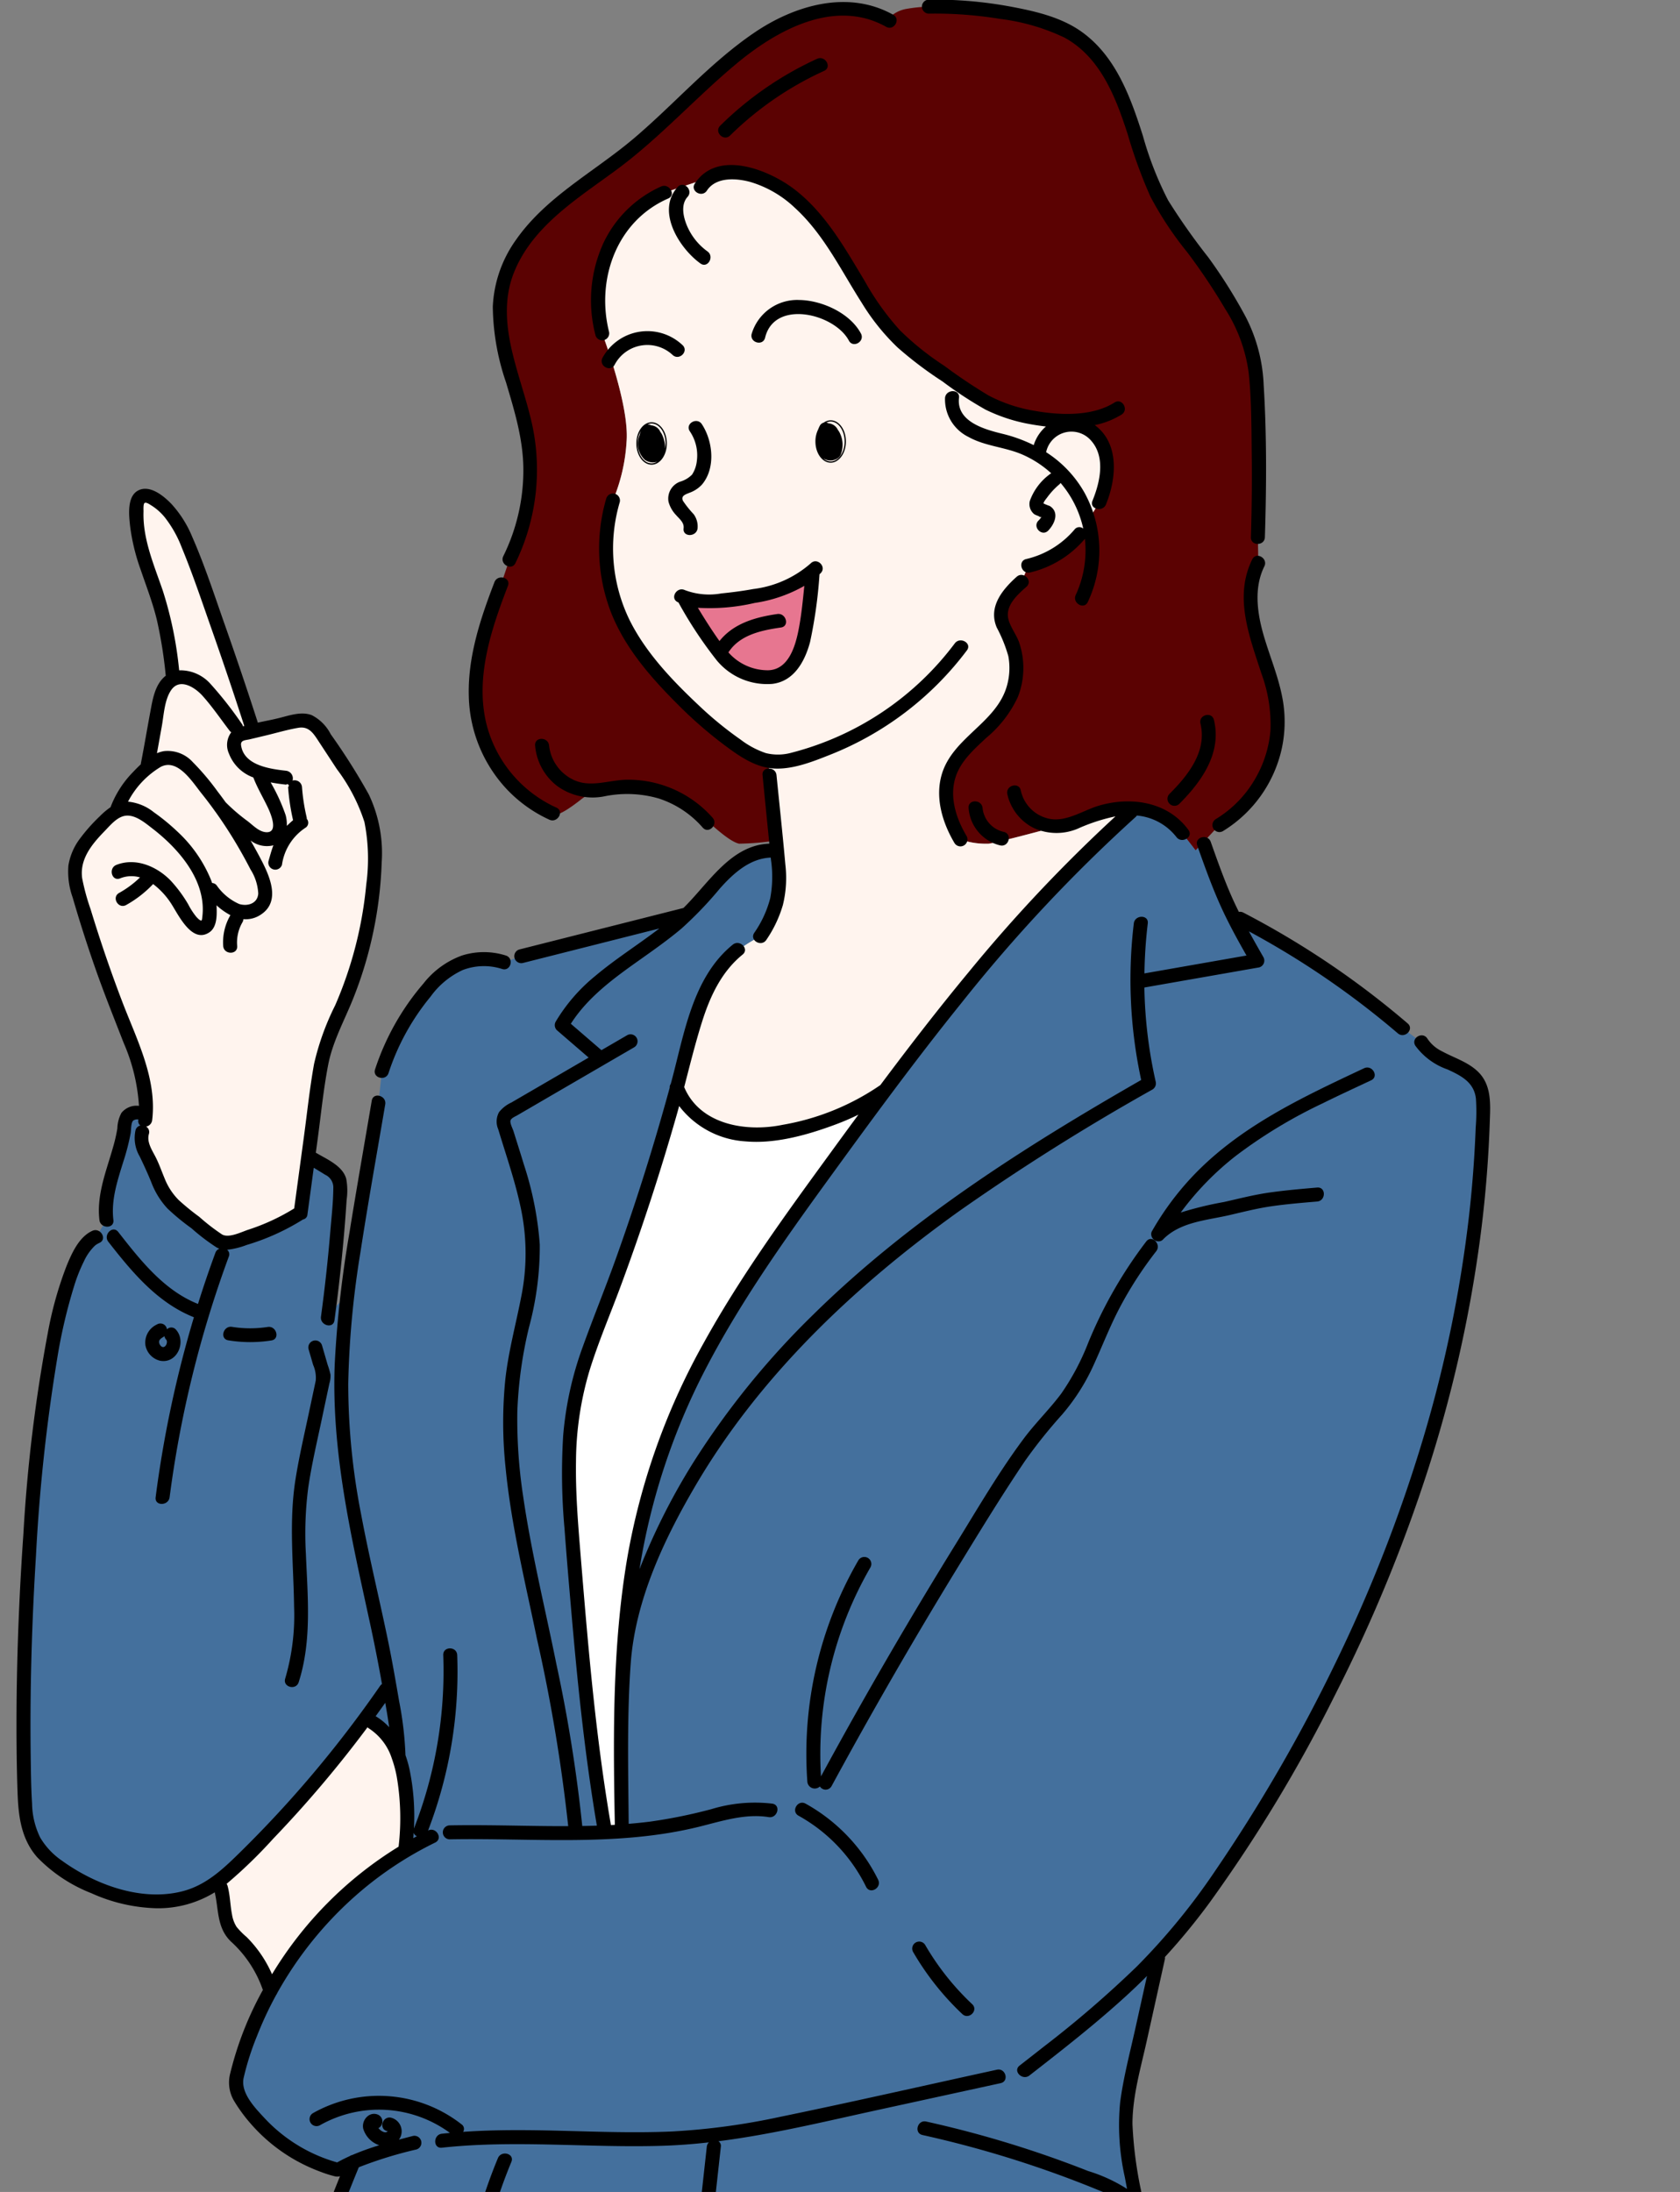
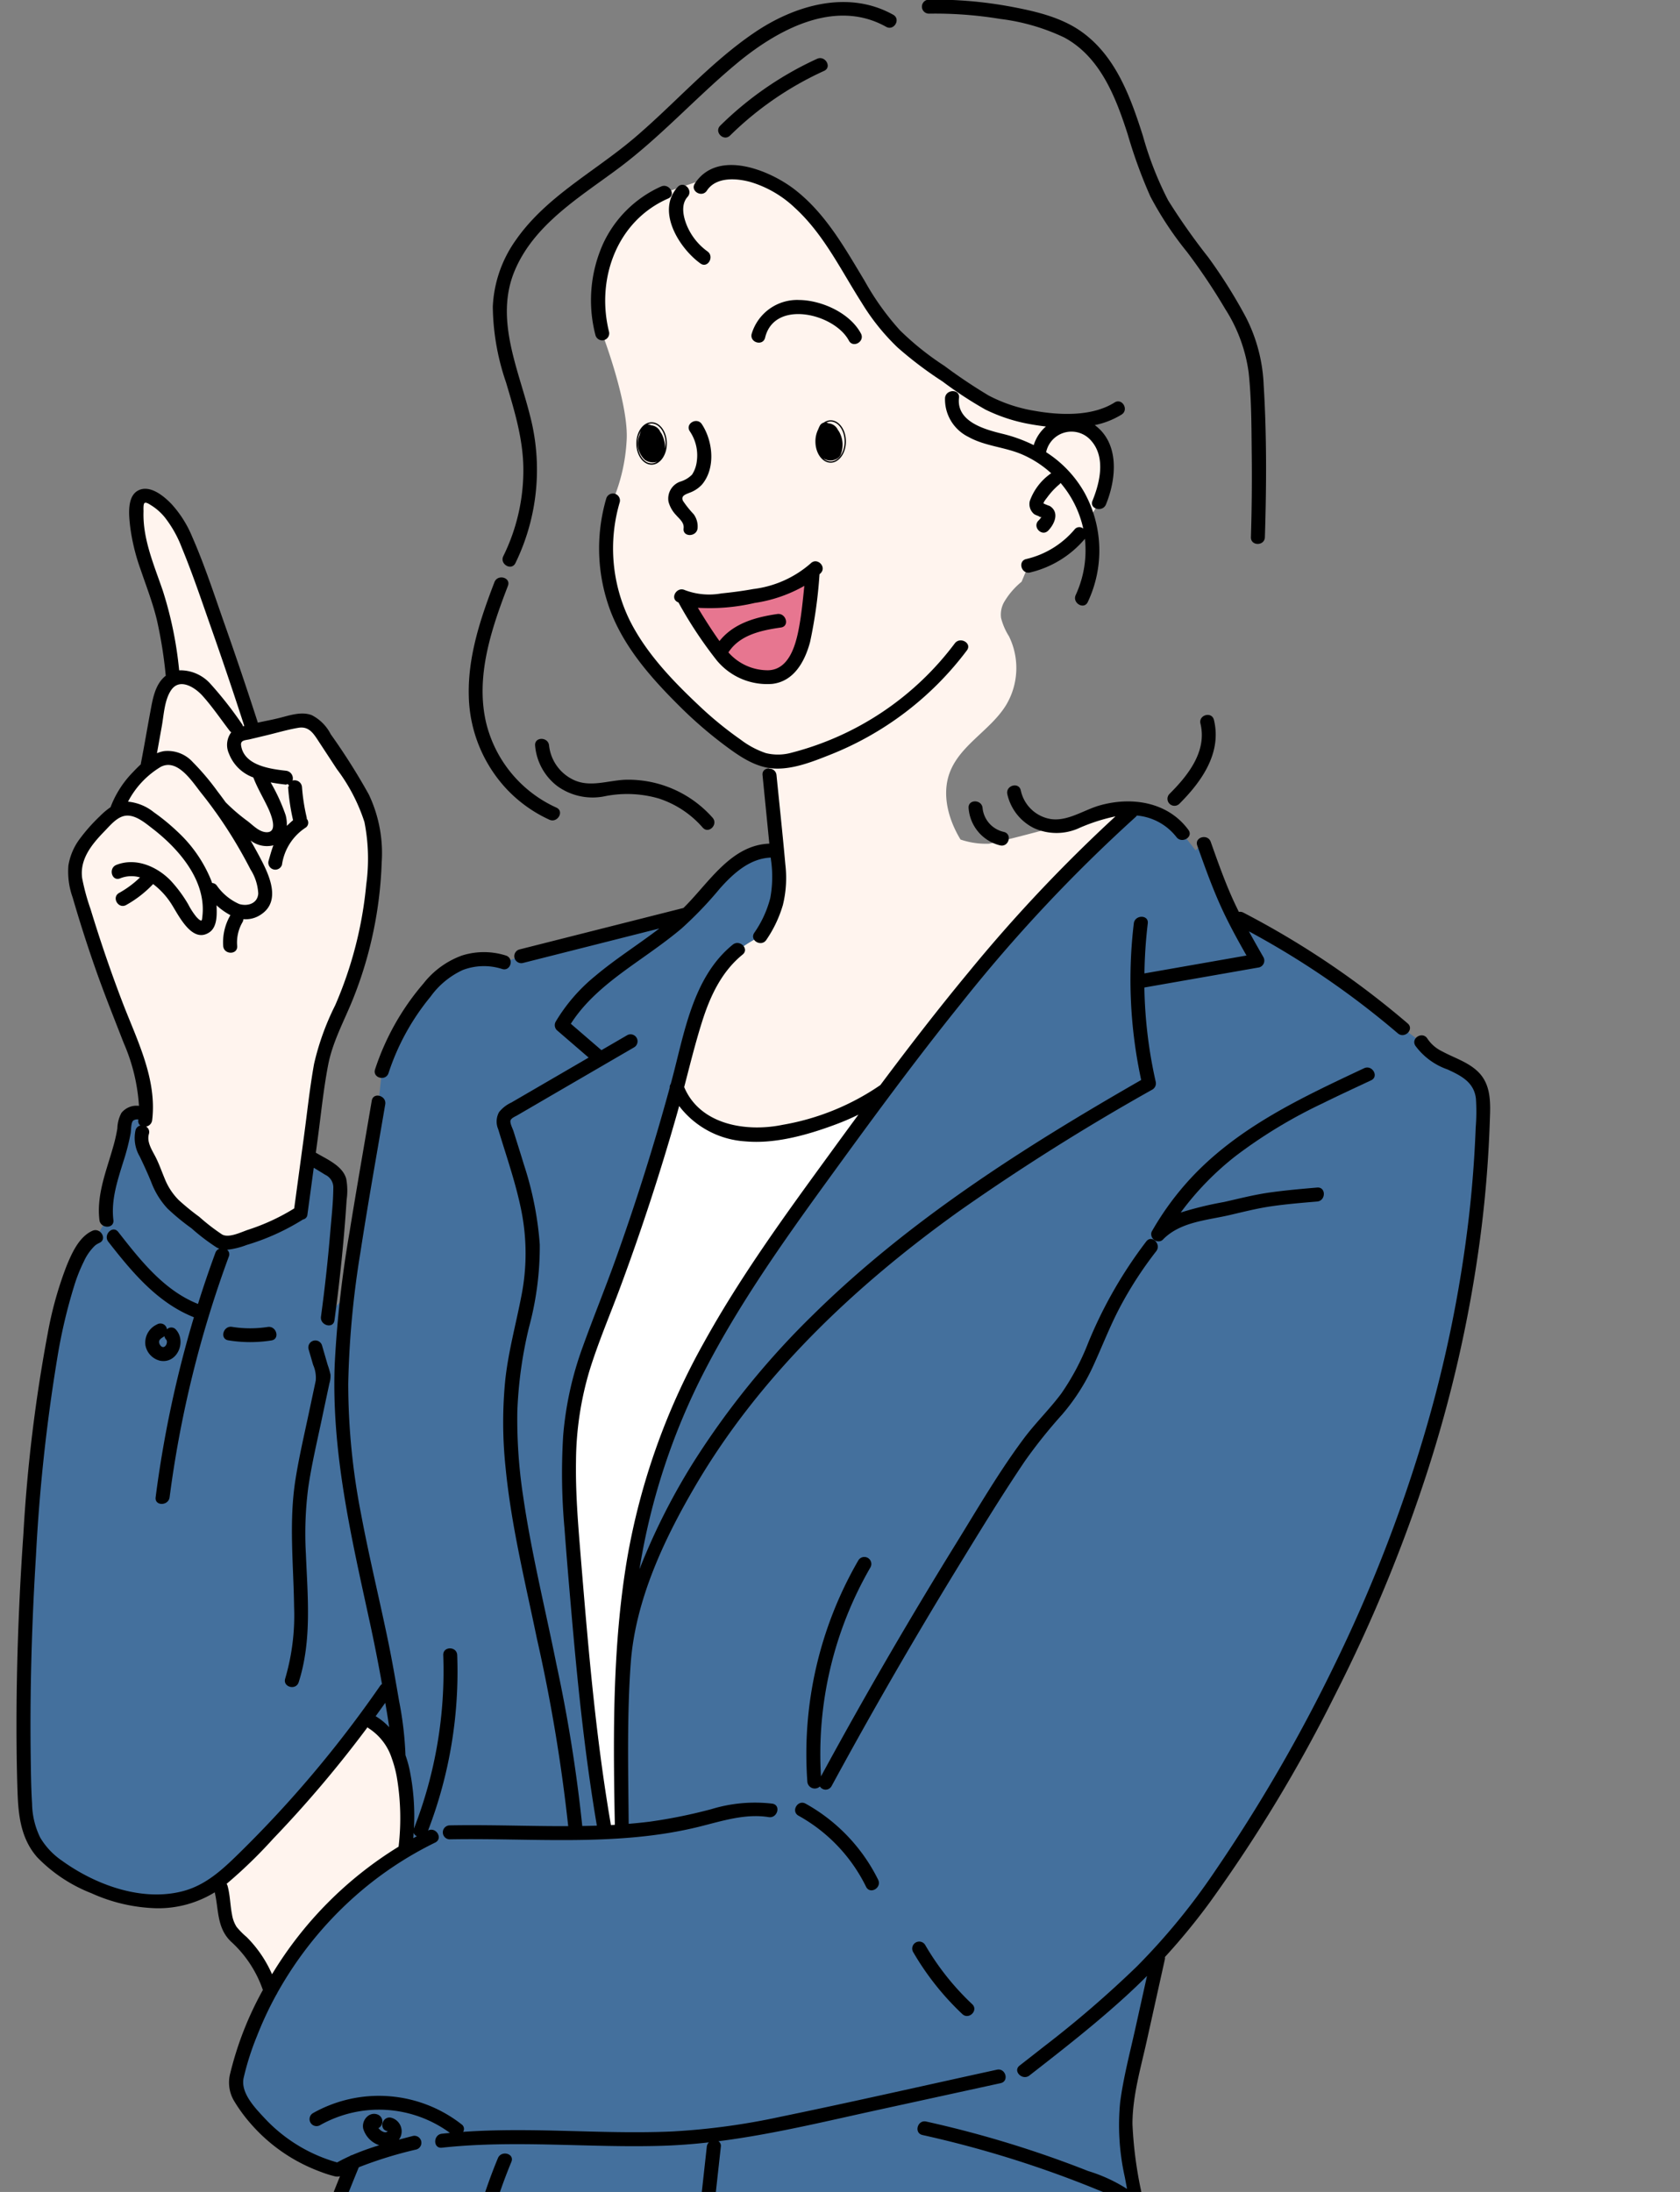
<svg xmlns="http://www.w3.org/2000/svg" width="210" height="274" viewBox="0 0 210 274">
  <rect x="0" y="0" width="210" height="274" fill="#808080" stroke="none" />
  <defs>
    <clipPath id="a">
      <rect width="210" height="274" fill="none" />
    </clipPath>
  </defs>
  <g transform="translate(-149.488 -515.383)">
    <g transform="translate(149.488 515.383)" clip-path="url(#a)">
-       <rect width="210" height="267" fill="none" />
      <g transform="translate(2.069 -0.045)">
        <g transform="translate(0.874 0.871)">
          <g transform="translate(68.174 135.15)">
            <path d="M1933.771,1195.784a74.872,74.872,0,0,0-3.222,9.423c-1.622,6.789-1.059,13.886-.486,20.842.868,10.546,2.265,23.772,4.029,34.7q.9-.038,1.789-.1c-.251-14.769-.006-31.247,4.419-45.179,4.542-14.3,13.518-26.7,22.352-38.83q3.176-4.361,6.373-8.66c-4.5,3.436-10.308,4.717-12.934,5.246a13.578,13.578,0,0,1-7.9-.524,8.652,8.652,0,0,1-5.2-5.016A290,290,0,0,1,1933.771,1195.784Z" transform="translate(-1929.482 -1167.687)" fill="#fff" />
          </g>
          <g transform="translate(56.518 0)">
-             <path d="M1956.23,404.378c-.342-3.141-1.667-6.078-2.541-9.115s-1.265-6.441.186-9.248l-.053-3.207q.274-8.715-.075-17.434a25.5,25.5,0,0,0-.855-6.506,22.711,22.711,0,0,0-2.177-4.649,73.153,73.153,0,0,0-4.369-6.67,60.672,60.672,0,0,1-4.639-6.661c-1.9-3.472-2.8-7.387-4.134-11.112s-3.276-7.452-6.58-9.631a18.644,18.644,0,0,0-6.13-2.364,50.433,50.433,0,0,0-12.163-1.294,18.382,18.382,0,0,0-2.811.281,4.015,4.015,0,0,0-2.359,1.331,13.35,13.35,0,0,0-10.088-.649,27.31,27.31,0,0,0-9.174,5.354c-4.64,3.823-8.684,8.337-13.4,12.062-3.051,2.408-6.371,4.476-9.269,7.066s-5.412,5.827-6.227,9.628c-1.361,6.342,2.175,12.6,3.2,19.007a25.007,25.007,0,0,1-2.307,15.04l-1.032,3.048c-2.2,5.69-4.142,11.882-2.672,17.8a16.485,16.485,0,0,0,9.139,10.909s.175.875,3.579-1.82,12.4.262,13.514.894,4.481,4.314,6.183,4.683a34.03,34.03,0,0,0,4.623-.394q-.406-4.089-.812-8.177l-.159-1.785a9.955,9.955,0,0,1-3.655-1.73,52.533,52.533,0,0,1-8.711-7.659,33.552,33.552,0,0,1-5.709-7.718,21.259,21.259,0,0,1-1.34-15.469,22.4,22.4,0,0,0,1.7-7.345c.365-4.587-3.04-13.485-3.04-13.485a16.3,16.3,0,0,1,.64-10.3,13.767,13.767,0,0,1,7.156-7.335l4.3-1.431c.135.453.225.75.225.75a3.487,3.487,0,0,1,1.54-1.338l1.061-.353a6.265,6.265,0,0,1,.731-.113l3.2.357c3.755,1.071,6.843,3.994,9.156,7.2,2.571,3.567,4.456,7.6,7.129,11.091,2.945,3.847,7.287,6.19,11.215,9.026,3.2,2.309,7.857,3.36,11.842,3.292l-.06.529a4.11,4.11,0,0,1,2.26.37,5.107,5.107,0,0,1,2.609,3.723,8.01,8.01,0,0,1-.037,2.823,12.714,12.714,0,0,1-.472,1.818q-.171.51-.38,1.009l-2.461,3.973a11.761,11.761,0,0,1-6.4,3.921l-.838,2a9.5,9.5,0,0,0-2.2,2.561,3.216,3.216,0,0,0-.37,1.966,8,8,0,0,0,.994,2.3,9.011,9.011,0,0,1-.368,8.595c-1.928,3.139-5.735,4.971-7.035,8.418-1.035,2.743-.18,5.881,1.343,8.386a9.914,9.914,0,0,0,3.531.521c1.38-.2,8.656-2.182,8.656-2.182a14.968,14.968,0,0,0,4.159-1.333,12.765,12.765,0,0,1,5.361-.912q.385.026.768.082a7.81,7.81,0,0,1,5.259,3.058l1.652,2.138,1.127-1.209,1.818-1.949A15.24,15.24,0,0,0,1956.23,404.378Z" transform="translate(-1856.048 -316.482)" fill="#5b0202" />
-           </g>
+             </g>
          <g transform="translate(82.615 70.829)">
            <path d="M2020.455,765.791q1.625,2.74,3.412,5.378a13.825,13.825,0,0,0,1.985,2.469,7.426,7.426,0,0,0,4.457,1.929,4.3,4.3,0,0,0,2.42-.438,4.37,4.37,0,0,0,1.525-1.595,15.782,15.782,0,0,0,1.706-6.466q.259-2.244.519-4.488a30.332,30.332,0,0,1-7.222,2.8A40.046,40.046,0,0,1,2020.455,765.791Z" transform="translate(-2020.455 -762.58)" fill="#e77690" />
          </g>
          <g transform="translate(6.409 20.754)">
            <g transform="translate(65.389)">
              <path d="M2013.98,527.568a14.969,14.969,0,0,1-4.159,1.333s-7.277,1.983-8.656,2.182a9.912,9.912,0,0,1-3.531-.521c-1.523-2.505-2.378-5.643-1.343-8.386,1.3-3.447,5.107-5.279,7.035-8.418a9.011,9.011,0,0,0,.368-8.595,7.982,7.982,0,0,1-.994-2.3,3.213,3.213,0,0,1,.37-1.966,9.493,9.493,0,0,1,2.195-2.561l.838-2a11.761,11.761,0,0,0,6.4-3.921l2.461-3.973q.209-.5.38-1.009a12.727,12.727,0,0,0,.472-1.818,8,8,0,0,0,.037-2.823,5.1,5.1,0,0,0-2.609-3.723,4.11,4.11,0,0,0-2.26-.37l.06-.529c-3.985.069-8.645-.983-11.842-3.292-3.928-2.836-8.27-5.179-11.215-9.026-2.672-3.491-4.557-7.525-7.128-11.091-2.313-3.208-5.4-6.132-9.156-7.2l-3.2-.357a6.306,6.306,0,0,0-.731.113l-1.061.353a3.486,3.486,0,0,0-1.54,1.338s-.091-.3-.226-.75l-4.3,1.431a13.766,13.766,0,0,0-7.156,7.335,16.3,16.3,0,0,0-.64,10.3s3.405,8.9,3.04,13.485a22.4,22.4,0,0,1-1.7,7.346,21.26,21.26,0,0,0,1.34,15.469,33.554,33.554,0,0,0,5.709,7.718,52.523,52.523,0,0,0,8.711,7.659,9.953,9.953,0,0,0,3.655,1.73l.159,1.785q.406,4.088.812,8.177.063.63.125,1.26.042.43.085.861a19.6,19.6,0,0,1,.117,4.1,12.1,12.1,0,0,1-1.533,4.516q-.355.633-.761,1.234a17.6,17.6,0,0,0-4.029,2.753l0,0a14.256,14.256,0,0,0-2.087,2.866v0c-1.289,3.2-3.987,12.24-4.28,13.22,0,.013-.008.027-.012.041a.221.221,0,0,1-.008.028.081.081,0,0,0,0,.018,8.653,8.653,0,0,0,5.2,5.016,13.577,13.577,0,0,0,7.9.524c2.625-.529,8.438-1.81,12.934-5.246l0,0c2.676-3.584,5.385-7.123,8.164-10.6a194.763,194.763,0,0,1,22.5-24.158l.443-.476A12.763,12.763,0,0,0,2013.98,527.568Zm-45.455-19.238a13.781,13.781,0,0,1-1.985-2.469q-1.787-2.637-3.413-5.378a40.054,40.054,0,0,0,8.8-.416,30.327,30.327,0,0,0,7.222-2.8l-.519,4.487a15.786,15.786,0,0,1-1.706,6.466,4.373,4.373,0,0,1-1.525,1.595,4.3,4.3,0,0,1-2.42.438A7.424,7.424,0,0,1,1968.524,508.329Z" transform="translate(-1952.309 -447.196)" fill="#fff4ee" />
            </g>
            <g transform="translate(18.003 193.493)">
              <path d="M1673.016,1666.106l-1.1-.251a144.876,144.876,0,0,1-15.555,17.776,29.032,29.032,0,0,1-2.574,2.283l.254.861c.539,1.833.188,3.99,1.347,5.508a13.5,13.5,0,0,0,1.255,1.255,14.4,14.4,0,0,1,3.6,6.109h0a46.681,46.681,0,0,1,16.832-17.5l0-.05a34.939,34.939,0,0,0,.036-7.761C1676.78,1671.167,1675.765,1667.709,1673.016,1666.106Z" transform="translate(-1653.791 -1665.855)" fill="#fff4ee" />
            </g>
            <g transform="translate(0 40.395)">
              <path d="M1560.066,794.867a29.346,29.346,0,0,0,8.543-3.652l.936-6.909,1.211-8.942a29.513,29.513,0,0,1,.971-4.991,41.9,41.9,0,0,1,1.839-4.367,49.782,49.782,0,0,0,4.278-18.174,18.533,18.533,0,0,0-.612-6.376,22.746,22.746,0,0,0-2.914-5.475l-2.883-4.4a2.925,2.925,0,0,0-3.921-1.688l-4.114.981-1.028-.8q-3.363-10.408-7.181-20.662c-1.074-2.884-2.361-5.983-5.041-7.494a1.472,1.472,0,0,0-1.58-.13,1.516,1.516,0,0,0-.438,1.092c-.416,4.416,1.828,8.583,3.04,12.851a50.61,50.61,0,0,1,1.432,8.276l.009.552c-.03.016-.061.031-.091.048-1.1.646-1.447,2.047-1.693,3.3-.449,2.288-.9,5.041-1.348,7.33l-.054.408c-.114.1-.225.2-.334.3a12.448,12.448,0,0,0-3.4,4.771l-.152.391a7.707,7.707,0,0,0-1.53,1.267c-1.712,1.7-3.535,3.645-3.637,6.057a9.48,9.48,0,0,0,.52,3.007q2.386,8.225,5.57,16.19c1.443,3.609,3.037,7.376,2.792,11.219-.017.268-.043.537-.078.805l-.38,1.5c-.531,1.546.936,3.234,1.493,4.771a12.578,12.578,0,0,0,1.754,3.562,12.945,12.945,0,0,0,2.308,2.117l3.632,2.827a2.5,2.5,0,0,0,.973.545A2.388,2.388,0,0,0,1560.066,794.867Z" transform="translate(-1540.373 -701.61)" fill="#fff4ee" />
            </g>
          </g>
          <g transform="translate(0 100.214)">
            <path d="M1638.786,1105.034c1.092-4.922,1.946-8.771,3.038-13.693l.135-.563c.273-.295.545-.59.813-.889a101.933,101.933,0,0,0,9.419-12.724c17.667-27.335,29.465-59.008,30.262-91.548a6.874,6.874,0,0,0-.537-3.478c-1.443-2.657-5.678-2.636-7.188-5.256l-2.313-1.722a105.953,105.953,0,0,0-20.364-13.718l-.7-.1a61.093,61.093,0,0,1-3.492-8.423l-.224-1.209-1.127,1.209-1.653-2.137a7.81,7.81,0,0,0-5.259-3.058q-.383-.056-.768-.081l-.443.476a194.749,194.749,0,0,0-22.5,24.158c-2.779,3.472-5.487,7.012-8.164,10.6l0,0q-3.207,4.294-6.373,8.66c-8.834,12.128-17.81,24.529-22.352,38.83-4.426,13.932-4.67,30.41-4.419,45.179q-.892.059-1.789.1c-1.763-10.927-3.16-24.153-4.029-34.7-.573-6.956-1.137-14.053.485-20.842a74.891,74.891,0,0,1,3.223-9.423,290.045,290.045,0,0,0,9.218-28.1.066.066,0,0,1,0-.018.2.2,0,0,0,.008-.029c0-.014.008-.029.013-.041.292-.98,2.99-10.015,4.28-13.22h0a14.242,14.242,0,0,1,2.087-2.866h0a17.609,17.609,0,0,1,4.029-2.753q.4-.6.76-1.234a12.091,12.091,0,0,0,1.534-4.516,19.619,19.619,0,0,0-.117-4.1q-.043-.43-.086-.861h-.27a8.057,8.057,0,0,0-5.76,2.345c-1.591,1.418-2.847,3.167-4.318,4.709-.292.306-.594.6-.9.895l-.146.041q-2.074.526-4.149,1.049-1.036.262-2.075.526l-14.378,3.636-2.143.751a8.139,8.139,0,0,0-7.411,1.251,12.642,12.642,0,0,0-1.673,1.61,30.1,30.1,0,0,0-6.186,10.762l-.41,3.912q-.922,5.418-1.843,10.833c-.742,4.366-1.486,8.751-2.023,13.151l-2.417,2.491q1.02-7.593,1.482-15.248a2.572,2.572,0,0,0-1.536-3.026l-2.012-1.231-.442-.119q-.468,3.454-.936,6.909a29.351,29.351,0,0,1-8.544,3.652,2.387,2.387,0,0,1-1.1.111,2.5,2.5,0,0,1-.973-.545l-3.632-2.827a12.914,12.914,0,0,1-2.308-2.117,12.561,12.561,0,0,1-1.754-3.562c-.558-1.536-2.024-3.225-1.493-4.771l.38-1.5q.053-.4.078-.806l-.061-.016c-.846-.161-1.924-.224-2.355.521a2.3,2.3,0,0,0-.219.911c-.448,4.036-2.842,7.856-2.3,11.881l-1.307,2.1c-6.938,3.014-9.723,47.042-8.914,69.595a13.515,13.515,0,0,0,1.082,5.724,11.711,11.711,0,0,0,4.612,4.377c5.181,3.133,11.971,4.793,17.208,1.754a13.271,13.271,0,0,0,1.374-.929,29.056,29.056,0,0,0,2.574-2.283,144.845,144.845,0,0,0,15.555-17.776l1.1.251c2.75,1.6,3.765,5.061,4.1,8.226a34.955,34.955,0,0,1-.036,7.761l0,.051a46.676,46.676,0,0,0-16.832,17.5,44.873,44.873,0,0,0-4.1,10.215,4.522,4.522,0,0,0-.209,1.789,4.262,4.262,0,0,0,.7,1.614,20.386,20.386,0,0,0,12.04,8.762,18.845,18.845,0,0,1,1.932-.985,281.292,281.292,0,0,0-13.2,40.589,7.084,7.084,0,0,0-.273,3.014,9.009,9.009,0,0,0,1.708,3.138v.686c-.412,7.435-.533,13.627-.412,21.073l27.531-.047.193.047,99.021-.192c.983-10.195-1.825-20.379-5.4-29.979s-7.951-18.95-10.324-28.913c-.552-2.317-.993-4.659-1.433-7a26.711,26.711,0,0,1,.143-14.255Z" transform="translate(-1500 -947.648)" fill="#44709d" />
          </g>
        </g>
        <g transform="translate(0 0)">
          <path d="M1955.66,457.663a14.541,14.541,0,0,0-7.226,7.1,17.25,17.25,0,0,0-.971,11.522.874.874,0,0,0,1.684-.464c-1.64-6.566.961-13.848,7.395-16.653C1957.569,458.723,1956.681,457.218,1955.66,457.663Z" transform="translate(-1875.089 -434.307)" />
          <path d="M1997.686,718.539a37.043,37.043,0,0,1-20.441,13.678,6.308,6.308,0,0,1-3.174.042,10.957,10.957,0,0,1-3.142-1.675,45.143,45.143,0,0,1-5.3-4.343c-3.27-3.083-6.54-6.506-8.57-10.56a20.442,20.442,0,0,1-1.252-14.8.874.874,0,0,0-1.684-.464,22.216,22.216,0,0,0,.562,14.181c1.768,4.55,5.072,8.288,8.487,11.69a52.984,52.984,0,0,0,5.614,4.891c1.889,1.415,3.969,2.913,6.416,3.011,2.318.093,4.737-.868,6.857-1.71a39.588,39.588,0,0,0,17.138-13.062C1999.872,718.524,1998.356,717.653,1997.686,718.539Z" transform="translate(-1880.405 -638.072)" />
          <path d="M2009.319,457.04c-2.726,3,.192,7.647,2.843,9.559.913.658,1.785-.856.881-1.508a7.62,7.62,0,0,1-2.566-3.221c-.453-1.088-.8-2.626.077-3.595C2011.307,457.444,2010.076,456.206,2009.319,457.04Z" transform="translate(-1926.679 -433.619)" />
          <path d="M2040.349,444.266c-3.163-2.453-9.655-5.105-12.5-.762-.617.943.894,1.819,1.508.882,1.142-1.743,3.7-1.556,5.446-1.074a13.778,13.778,0,0,1,5.535,3.215c3.631,3.312,5.764,7.8,8.37,11.881a27.482,27.482,0,0,0,4.488,5.592,47.808,47.808,0,0,0,5.618,4.247,48.7,48.7,0,0,0,5.368,3.518,20.872,20.872,0,0,0,5.564,1.815c.638.116,1.306.217,1.99.294a5.041,5.041,0,0,0-1.527,2.33,18.658,18.658,0,0,0-3.9-1.415c-2.228-.545-5.785-1.511-5.44-4.5.129-1.115-1.618-1.105-1.746,0a5.234,5.234,0,0,0,2.939,4.895c2.076,1.159,4.53,1.251,6.694,2.183a13.1,13.1,0,0,1,3.647,2.363.946.946,0,0,0-.238.152,7.131,7.131,0,0,0-2.44,3.292,1.619,1.619,0,0,0,.5,1.62c.219.186.548.217.75.388q.325.042.138.081a1.847,1.847,0,0,1-.318.382c-.78.81.453,2.047,1.234,1.235.8-.836,1.426-2.281.183-3.07a6.606,6.606,0,0,1-.772-.313c-.05-.145.383-.658.463-.77a9.141,9.141,0,0,1,1.5-1.61.919.919,0,0,0,.164-.186,13.1,13.1,0,0,1,2.834,5.71.752.752,0,0,0-1.082.1,11.262,11.262,0,0,1-6.036,3.7c-1.1.241-.633,1.925.465,1.684a12.844,12.844,0,0,0,6.806-4.15c.019-.021.036-.044.052-.065a13.273,13.273,0,0,1-1.144,7.019c-.471,1.013,1.034,1.9,1.508.881a15.045,15.045,0,0,0-.428-13.686,14.4,14.4,0,0,0-4.782-5.036,3.236,3.236,0,0,1,5.435-1.645c2.067,2.054,1.335,5.322.361,7.709-.425,1.04,1.263,1.493,1.684.464,1.313-3.216,1.715-7.628-1.4-9.916a10.249,10.249,0,0,0,3.353-1.317c.947-.6.072-2.111-.882-1.508-2.8,1.773-6.86,1.6-9.988,1.042a18.972,18.972,0,0,1-5.733-1.906,65.536,65.536,0,0,1-5.549-3.716,35.38,35.38,0,0,1-5.544-4.436,33.23,33.23,0,0,1-4.409-6.162C2046.6,451.574,2044.219,447.267,2040.349,444.266Z" transform="translate(-1943.063 -420.516)" />
-           <path d="M2221.33,788.867c-.848,2.914.1,6.03,1.6,8.556a.874.874,0,0,0,1.509-.881c-1.268-2.13-2.142-4.74-1.422-7.21.613-2.109,2.345-3.619,3.892-5.068a14.694,14.694,0,0,0,3.928-5.074,9.871,9.871,0,0,0,.143-6.922c-.409-1.13-1.487-2.347-1.379-3.588.12-1.37,1.378-2.451,2.333-3.309.837-.753-.4-1.985-1.235-1.235-1.818,1.634-3.565,3.774-2.494,6.331a18.07,18.07,0,0,1,1.453,3.585,8.167,8.167,0,0,1-.18,3.732C2228.164,782.424,2222.685,784.209,2221.33,788.867Z" transform="translate(-2105.686 -691.991)" />
          <path d="M2245.934,943.038c-.093-1.112-1.84-1.122-1.746,0a5.183,5.183,0,0,0,3.936,4.663c1.093.257,1.559-1.427.464-1.684A3.409,3.409,0,0,1,2245.934,943.038Z" transform="translate(-2125.181 -841.98)" />
          <path d="M2208.468,312.745a50.021,50.021,0,0,1,8.925.662,25.944,25.944,0,0,1,7.985,2.314c4.513,2.425,6.451,7.476,7.936,12.085a61.615,61.615,0,0,0,2.83,7.775,42.141,42.141,0,0,0,4.609,6.977,75.661,75.661,0,0,1,4.753,7.1,19.6,19.6,0,0,1,2.934,7.957c.357,3.343.344,6.753.382,10.112q.061,5.232-.1,10.462c-.034,1.124,1.712,1.123,1.746,0,.2-6.347.238-12.74-.155-19.081a20.358,20.358,0,0,0-2.237-8.449,63.878,63.878,0,0,0-4.683-7.453,80,80,0,0,1-5.02-7.125,42.409,42.409,0,0,1-3.156-8.067c-1.53-4.8-3.356-9.892-7.6-12.962-2.521-1.821-5.689-2.571-8.695-3.143a52.331,52.331,0,0,0-10.446-.914A.874.874,0,0,0,2208.468,312.745Z" transform="translate(-2094.426 -310.994)" />
-           <path d="M2442.62,750.169c.5-1-1.008-1.89-1.508-.882-2.325,4.695-.337,9.7,1.153,14.3a18.451,18.451,0,0,1,1.124,7.064,14.341,14.341,0,0,1-1.86,5.975,14.115,14.115,0,0,1-4.994,5.145.874.874,0,0,0,.881,1.508,16.192,16.192,0,0,0,7.356-10.208,15.915,15.915,0,0,0,.044-6.77c-.536-2.632-1.6-5.112-2.331-7.69C2441.715,755.88,2441.314,752.806,2442.62,750.169Z" transform="translate(-2286.648 -679.323)" />
          <path d="M2402.067,885.276c2.791-2.78,5.358-6.362,4.352-10.517-.265-1.092-1.949-.629-1.684.464.846,3.495-1.591,6.515-3.9,8.817A.874.874,0,0,0,2402.067,885.276Z" transform="translate(-2256.747 -784.723)" />
-           <path d="M1965.347,573.746a6.391,6.391,0,0,0-9.992,1.581c-.537.988.97,1.871,1.508.882a4.622,4.622,0,0,1,7.25-1.227C1964.935,575.746,1966.173,574.514,1965.347,573.746Z" transform="translate(-1882.104 -530.565)" />
          <path d="M2079.192,547.464a5.942,5.942,0,0,0-5.984,4.244c-.263,1.092,1.42,1.558,1.683.464,1.163-4.836,8.679-3.006,10.47.366.527.993,2.035.112,1.508-.882C2085.512,549.1,2081.99,547.508,2079.192,547.464Z" transform="translate(-1981.322 -509.918)" />
          <path d="M2010.3,644.016a5.35,5.35,0,0,1,.874,3.755,3.842,3.842,0,0,1-.587,1.657,3.415,3.415,0,0,1-1.484.885,2.25,2.25,0,0,0-1.462,2.522,3.886,3.886,0,0,0,.947,1.662c.435.5,1.026.933.937,1.66-.136,1.113,1.611,1.1,1.746,0a2.585,2.585,0,0,0-.49-1.774,12.76,12.76,0,0,1-1.336-1.67c-.286-.632.319-.8.807-1.005a3.938,3.938,0,0,0,1.557-1.014c1.747-2.049,1.391-5.446,0-7.559C2011.194,642.2,2009.681,643.074,2010.3,644.016Z" transform="translate(-1926.144 -590.062)" />
          <path d="M2013.671,756.786c-1.011-.475-1.9,1.03-.881,1.508l.086.038a52.1,52.1,0,0,0,4.8,7.256,8.169,8.169,0,0,0,6.928,2.922c2.721-.314,4.082-2.827,4.725-5.241a58.631,58.631,0,0,0,1.178-8.463c.047-.044.1-.086.141-.132.8-.79-.433-2.025-1.234-1.235a13.317,13.317,0,0,1-7.185,3.215c-1.319.242-2.655.413-3.99.549A8.606,8.606,0,0,1,2013.671,756.786Zm8.782,1.6a17.72,17.72,0,0,0,6.157-2.129c-.193,1.885-.372,3.784-.747,5.633-.412,2.031-1.277,4.839-3.755,4.918a6.548,6.548,0,0,1-4.994-2.243.975.975,0,0,0,.1-.126c1.443-2.1,4.12-2.637,6.479-2.978,1.108-.16.637-1.843-.464-1.684-2.729.395-5.471,1.166-7.226,3.38-.957-1.341-1.843-2.745-2.7-4.158A24.81,24.81,0,0,0,2022.452,758.382Z" transform="translate(-1930.138 -682.977)" />
          <path d="M1873.337,371.168a24.276,24.276,0,0,1-2.5,10.961c-.5,1,1.01,1.891,1.508.882a26.683,26.683,0,0,0,1.822-18.449c-1.464-5.858-4.43-12.1-1.914-18.1,2.437-5.814,8.161-9.21,12.989-12.816,5.284-3.946,9.687-8.868,14.744-13.076,5.023-4.18,12.256-8.206,18.7-4.6.982.549,1.864-.959.881-1.508-5.655-3.161-12.318-1.184-17.349,2.232-5.551,3.77-9.98,8.911-15.076,13.228-4.939,4.184-10.951,7.269-14.73,12.684a15.544,15.544,0,0,0-2.894,8.36,30.078,30.078,0,0,0,1.649,9.437C1872.215,363.938,1873.3,367.449,1873.337,371.168Z" transform="translate(-1809.987 -312.573)" />
          <path d="M2048.473,366.713a40.86,40.86,0,0,1,11.75-8.079c1.021-.466.135-1.971-.881-1.508a42.223,42.223,0,0,0-12.1,8.352C2046.437,366.269,2047.672,367.5,2048.473,366.713Z" transform="translate(-1959.279 -349.728)" />
          <path d="M1855.117,792.145a17.073,17.073,0,0,0,5.515,4.018c1.015.462,1.9-1.043.881-1.508a15.715,15.715,0,0,1-8.8-10.669c-1.328-5.77.683-11.712,2.739-17.055.4-1.05-1.284-1.5-1.684-.464-1.74,4.521-3.333,9.292-3.208,14.2A17.58,17.58,0,0,0,1855.117,792.145Z" transform="translate(-1794.03 -693.653)" />
          <path d="M1904.566,893.825c-.1-1.111-1.842-1.122-1.746,0a7.109,7.109,0,0,0,2.8,5.084,7.539,7.539,0,0,0,6,1.233,14.174,14.174,0,0,1,6.66.3,12.323,12.323,0,0,1,5.49,3.638c.742.847,1.972-.392,1.234-1.235a14.067,14.067,0,0,0-10.843-4.749c-2.177.065-4.457,1.01-6.544.011A5.39,5.39,0,0,1,1904.566,893.825Z" transform="translate(-1838 -800.581)" />
          <path d="M2125.5,642.168a1.482,1.482,0,0,0-.868.294.775.775,0,0,0-.5.413,3.344,3.344,0,0,0-.178.4,3.381,3.381,0,0,0-.36,1.544c0,1.462.855,2.651,1.906,2.651s1.905-1.189,1.905-2.651S2126.553,642.168,2125.5,642.168Zm0,5.144a1.382,1.382,0,0,1-.92-.378,1.674,1.674,0,0,0,1.639.079,1.3,1.3,0,0,0,.28-.2c.023-.021.044-.044.065-.067s.032-.036.047-.055a1.268,1.268,0,0,0,.11-.156.215.215,0,0,0,.012-.019,3.338,3.338,0,0,0-.17-2.908,1.824,1.824,0,0,0-.154-.224,1.452,1.452,0,0,0-.947-.8,1.429,1.429,0,0,0-.218-.032.957.957,0,0,0-.289-.1,1.269,1.269,0,0,1,.542-.125c.963,0,1.747,1.118,1.747,2.493S2126.466,647.313,2125.5,647.313Z" transform="translate(-2023.735 -589.586)" />
          <path d="M1982.57,646.372c0,1.462.854,2.652,1.905,2.652s1.905-1.19,1.905-2.652-.854-2.652-1.905-2.652S1982.57,644.91,1982.57,646.372Zm.159,0a3.182,3.182,0,0,1,.406-1.6,3.273,3.273,0,0,0-.16.553,2.769,2.769,0,0,0,.643,3.079,1.743,1.743,0,0,0,1.544.254,1.305,1.305,0,0,1-.688.2C1983.513,648.865,1982.729,647.746,1982.729,646.372Zm3.493,0a3.49,3.49,0,0,1-.063.656,3.766,3.766,0,0,0-.432-1.871,1.94,1.94,0,0,0-.154-.224,1.363,1.363,0,0,0-1.165-.829.913.913,0,0,0-.453-.112,1.27,1.27,0,0,1,.521-.113C1985.438,643.879,1986.222,645,1986.222,646.372Z" transform="translate(-1905.095 -590.891)" />
          <path d="M1538.327,755.89c1.114,3.194,2.374,6.325,3.6,9.477a23.277,23.277,0,0,1,1.9,7.839,2.415,2.415,0,0,0-2.192.881,4.321,4.321,0,0,0-.51,1.948,20.484,20.484,0,0,1-.551,2.388c-.841,2.961-2.061,5.915-1.69,9.054.13,1.1,1.878,1.116,1.746,0-.3-2.52.5-4.9,1.234-7.275a28.066,28.066,0,0,0,.923-3.569c.068-.395.025-1.316.323-1.589a.883.883,0,0,1,.641-.135c0,.026,0,.052-.007.078a.69.69,0,0,0,.263.679.8.8,0,0,0-.612.594,4.547,4.547,0,0,0,.531,3.282c.511,1.064.991,2.106,1.437,3.2a10,10,0,0,0,2.022,3.289,28.192,28.192,0,0,0,3,2.472,25.8,25.8,0,0,0,3.156,2.407,2.2,2.2,0,0,0,.335.147.869.869,0,0,0-.5.526q-1.165,3.166-2.17,6.383c-4.264-1.69-7.229-5.495-9.971-9-.692-.885-1.919.359-1.234,1.235,2.959,3.784,6.118,7.609,10.694,9.431a141.261,141.261,0,0,0-4.784,22.5c-.143,1.111,1.6,1.1,1.746,0a138.531,138.531,0,0,1,7.4-30.085.713.713,0,0,0-.215-.853,9.641,9.641,0,0,0,2.447-.6,28.52,28.52,0,0,0,7.043-3.187.667.667,0,0,0,.553-.62l.791-5.844c.475.289.95.577,1.421.872a1.748,1.748,0,0,1,1.021,1.713c-.013,1.761-.22,3.541-.366,5.3q-.448,5.376-1.174,10.725c-.149,1.1,1.533,1.575,1.684.464q.822-6.04,1.311-12.117.116-1.471.211-2.943a8.1,8.1,0,0,0-.049-2.629c-.448-1.649-2.454-2.459-3.8-3.269q.108-.8.215-1.591c.421-3.108.728-6.259,1.317-9.34.565-2.953,2.012-5.536,3.121-8.3a49.813,49.813,0,0,0,2.54-8.418,50.577,50.577,0,0,0,1.041-8.672,17.085,17.085,0,0,0-1.612-8.459,79.868,79.868,0,0,0-4.762-7.531,5.436,5.436,0,0,0-2.38-2.387c-1.351-.509-2.892.086-4.223.4-.82.2-1.669.358-2.513.542a.944.944,0,0,0-.029-.113q-1.972-6.1-4.1-12.141c-1.289-3.663-2.5-7.4-4.061-10.961a13.984,13.984,0,0,0-2.563-4.079c-.949-1-2.694-2.471-4.164-1.745s-1.187,3.146-1.043,4.474a25.4,25.4,0,0,0,1.312,5.422c.711,2.094,1.517,4.156,2.036,6.31a55.68,55.68,0,0,1,1.1,6.883c0,.028.008.055.013.082-1.35,1.049-1.632,2.907-1.931,4.5-.4,2.138-.757,4.283-1.173,6.418a1.006,1.006,0,0,0-.017.157c-.352.323-.683.662-.989.986a12.6,12.6,0,0,0-2.779,4.332c-.005.015-.009.028-.013.042a9.173,9.173,0,0,0-1.354,1.141,22.045,22.045,0,0,0-2.5,2.822,7.563,7.563,0,0,0-1.418,3.333,9.576,9.576,0,0,0,.533,3.994Q1536.814,751.556,1538.327,755.89Zm8.478-47.088c-1.087-3.191-2.521-6.441-2.409-9.879.006-.166-.055-.939.127-1.073.2-.151.659.184.824.283a6.853,6.853,0,0,1,1.733,1.538,14.514,14.514,0,0,1,2.1,3.752c1.363,3.3,2.505,6.715,3.69,10.085q2.126,6.043,4.1,12.141c.007.023.016.045.025.066-.055.016-.11.03-.165.046a.825.825,0,0,0-.157-.324,46.986,46.986,0,0,0-4.007-5.09,5.058,5.058,0,0,0-3.816-1.585A47.63,47.63,0,0,0,1546.805,708.8Zm-.123,16.947c.256-1.418.332-3.307,1.177-4.526,1.08-1.557,2.987-.308,3.915.725,1.224,1.364,2.275,2.914,3.387,4.37a.962.962,0,0,0,.2.194,2.629,2.629,0,0,0-.289,2.653,5.121,5.121,0,0,0,3.05,2.989c.5,1.316,1.229,2.513,1.828,3.785.337.716,1.39,3.173-.246,3.058-.917-.064-1.657-.912-2.361-1.43a23.016,23.016,0,0,1-2.679-2.306c-.341-.471-.687-.939-1.042-1.4a30.887,30.887,0,0,0-3.066-3.622,4.233,4.233,0,0,0-3.6-1.376,3.978,3.978,0,0,0-.881.262C1546.281,728,1546.479,726.873,1546.682,725.748Zm15.785,7.6a27.024,27.024,0,0,0,.622,4.145c-.265.231-.528.467-.782.713a4.414,4.414,0,0,0-.144-1.337,22.969,22.969,0,0,0-1.878-4.1c.655.127,1.316.214,1.948.284a.188.188,0,1,1,.234.291Zm-15.987-2.481c2.15-1.207,4.02,1.847,5.151,3.26q.845,1.056,1.636,2.155a.932.932,0,0,0,.115.158q1.378,1.926,2.59,3.963.951,1.6,1.8,3.251a6.194,6.194,0,0,1,.965,3c-.072,1.255-1.323,1.646-2.385,1.317a6.761,6.761,0,0,1-2.816-2.334.75.75,0,0,0-.565-.286q-.077-.227-.164-.451a17,17,0,0,0-4.22-6.022,25.816,25.816,0,0,0-2.9-2.374,6.064,6.064,0,0,0-3.227-1.325A10.945,10.945,0,0,1,1546.48,730.872Zm-6.946,7.99c.743-.761,1.659-1.917,2.819-1.935s2.284.941,3.163,1.619c3.311,2.552,6.793,6.553,6.228,11.055-.022.176-.029.413-.116.437-.18.052-.532-.352-.643-.47a9.084,9.084,0,0,1-1-1.546,16.823,16.823,0,0,0-2.2-2.975c-1.714-1.766-4.362-2.911-6.779-1.959-1.034.407-.584,2.1.464,1.684a3.776,3.776,0,0,1,2.489-.118,12.45,12.45,0,0,1-2.612,1.939c-.982.547-.1,2.056.881,1.508a13.987,13.987,0,0,0,3.367-2.618,9.569,9.569,0,0,1,2.182,2.329c.9,1.328,2.609,5.2,4.844,3.71.961-.641.948-2.105.912-3.131,0-.085-.01-.17-.015-.255a8.293,8.293,0,0,0,1.742,1.237l-.011.016a6.69,6.69,0,0,0-.892,3.837c.082,1.114,1.828,1.123,1.746,0a5.029,5.029,0,0,1,.654-2.955.874.874,0,0,0,.121-.4,3.361,3.361,0,0,0,2.2-.58c2.646-1.747.919-5.165-.2-7.27q-.532-1-1.1-1.982a3.34,3.34,0,0,0,2.746.626c.039-.01.074-.024.112-.035-.251.645-.427,1.327-.617,1.98a.874.874,0,0,0,1.684.464,6.653,6.653,0,0,1,3-4.671.745.745,0,0,0,.1-1.07.966.966,0,0,0-.025-.237,23.968,23.968,0,0,1-.573-3.738.924.924,0,0,0-1.183-.808.962.962,0,0,0-.8-1.23c-1.986-.222-5.272-.653-5.63-3.169-.1-.677.549-.635,1.081-.762l1.985-.473c1.354-.323,2.718-.732,4.09-.964,1.318-.223,1.882.692,2.526,1.673q1.145,1.745,2.289,3.491a22.339,22.339,0,0,1,3.448,6.615,23.623,23.623,0,0,1,.229,7.784,49.326,49.326,0,0,1-3.885,15.123,32.472,32.472,0,0,0-2.638,7.315c-.539,2.992-.855,6.034-1.263,9.046l-1.223,9.031a26.187,26.187,0,0,1-5.762,2.668c-.869.29-2.4,1.069-3.251.589a25.275,25.275,0,0,1-2.852-2.205,30.384,30.384,0,0,1-2.574-2.1,7.961,7.961,0,0,1-1.758-2.7c-.387-.922-.7-1.85-1.162-2.74-.439-.845-1.087-1.824-.805-2.813a.789.789,0,0,0-.349-.928.928.928,0,0,0,.76-.808c.625-5.2-1.946-10.1-3.747-14.82q-1.472-3.858-2.761-7.782-.62-1.889-1.2-3.792a27.1,27.1,0,0,1-1.043-3.837C1536.388,742.36,1537.966,740.467,1539.534,738.862Z" transform="translate(-1528.525 -634.924)" />
          <path d="M1662.829,1355.86a14.319,14.319,0,0,1-4.456-.013c-1.1-.177-1.573,1.506-.464,1.684a17.038,17.038,0,0,0,5.385.014C1664.4,1357.372,1663.93,1355.689,1662.829,1355.86Z" transform="translate(-1631.437 -1189.939)" />
          <path d="M1710.331,1376.675q.5-2.372,1.009-4.744a3.055,3.055,0,0,0,.13-1.076,9.4,9.4,0,0,0-.354-1.219l-.708-2.438a.874.874,0,0,0-1.684.464l.576,1.981a3.937,3.937,0,0,1,.324,1.977q-.439,2.066-.879,4.132c-.579,2.723-1.213,5.443-1.649,8.194-.846,5.329-.245,10.6-.177,15.951a27.949,27.949,0,0,1-1.109,8.947c-.343,1.073,1.342,1.532,1.684.464,1.665-5.2,1.119-10.684.9-16.047a44.865,44.865,0,0,1,.29-8.243C1709.092,1382.212,1709.742,1379.444,1710.331,1376.675Z" transform="translate(-1672.227 -1198.981)" />
          <path d="M1599.6,1353.968a.761.761,0,0,0-1.137-.05.823.823,0,0,0-1.265-.6,2.493,2.493,0,0,0-1.422,2.606,2.437,2.437,0,0,0,1.819,1.916C1599.737,1358.265,1600.931,1355.465,1599.6,1353.968Zm-1.52.857c.025-.016.047-.033.069-.05a.886.886,0,0,0,.216.428c.249.281-.024.993-.431.926-.231-.038-.408-.333-.447-.542C1597.417,1355.2,1597.792,1355.013,1598.082,1354.825Z" transform="translate(-1579.664 -1187.701)" />
          <path d="M1778.234,1076.006a29.3,29.3,0,0,1,5.252-9.552,10.252,10.252,0,0,1,4.02-3.328,7.424,7.424,0,0,1,4.926-.132c1.074.339,1.534-1.346.464-1.684a9.073,9.073,0,0,0-5.509.01,10.779,10.779,0,0,0-4.784,3.485,31.475,31.475,0,0,0-6.052,10.738C1776.2,1076.613,1777.884,1077.071,1778.234,1076.006Z" transform="translate(-1731.737 -941.822)" />
          <path d="M1929.687,934.221c-.225-.454-.445-.909-.656-1.369-1.1-2.4-1.978-4.9-2.861-7.388-.374-1.052-2.062-.6-1.684.464.914,2.572,1.832,5.147,2.96,7.635.949,2.094,2.059,4.11,3.194,6.109l-12.756,2.236a58.719,58.719,0,0,1,.416-6.249c.134-1.113-1.613-1.1-1.746,0a59.324,59.324,0,0,0,.922,19.57c-14.552,8.353-28.9,17.44-40.922,29.26a102.012,102.012,0,0,0-14.989,18.438,80.728,80.728,0,0,0-5.566,10.49c-.429.98-.844,1.97-1.236,2.969a82.4,82.4,0,0,1,8.171-24.855c4.278-8.269,9.656-15.9,15.112-23.424,5.528-7.619,11.087-15.225,17-22.552a194.138,194.138,0,0,1,21.726-23.192.9.9,0,0,0,.163-.19,7.053,7.053,0,0,1,4.936,2.676c.657.9,2.174.027,1.508-.881-2.584-3.528-7.157-4.2-11.159-3.038-1.953.569-4.015,2.034-6.125,1.669a4.587,4.587,0,0,1-3.667-3.563c-.232-1.1-1.915-.634-1.684.464a6.246,6.246,0,0,0,3.315,4.237,6.815,6.815,0,0,0,5.75-.039,22.986,22.986,0,0,1,4.453-1.422,190.752,190.752,0,0,0-18.391,19.52c-3.8,4.589-7.434,9.3-11,14.073a30.744,30.744,0,0,1-12.232,4.969c-4.512.928-10.3.013-12.288-4.72.709-2.725,1.382-5.463,2.228-8.145,1-3.185,2.432-6.277,5.078-8.424.873-.708-.369-1.938-1.235-1.235-5.029,4.082-6.062,11.156-7.651,17.044-.033.124-.068.247-.1.37a.653.653,0,0,0-.126.456q-2.979,10.907-6.8,21.56c-1.306,3.635-2.768,7.212-4.074,10.846a42.328,42.328,0,0,0-2.447,11.106,76.513,76.513,0,0,0,.162,11.536c.288,3.91.628,7.817.97,11.723.748,8.525,1.646,17.045,3.08,25.485q-.912.03-1.825.045a187.84,187.84,0,0,0-3.241-20.265c-1.407-6.989-3.135-13.938-4.156-21a63.839,63.839,0,0,1-.721-10.525,52.809,52.809,0,0,1,1.462-10.558A38.734,38.734,0,0,0,1842.3,975.8a41.658,41.658,0,0,0-1.986-10c-.275-.911-.561-1.82-.847-2.728q-.225-.715-.449-1.431c-.1-.326-.477-1.03-.375-1.354.1-.307.615-.505.863-.65q.676-.395,1.353-.787l2.571-1.5,10.69-6.218a.874.874,0,0,0-.881-1.508l-3.231,1.879-3.827-3.3c2.149-3.369,5.443-5.742,8.666-8.026,1.756-1.245,3.52-2.488,5.168-3.877a47.381,47.381,0,0,0,4.786-4.991c1.678-1.891,3.745-3.782,6.372-3.877.009.094.019.189.028.284a14.592,14.592,0,0,1-.091,4.78,13.472,13.472,0,0,1-2,4.34c-.623.939.888,1.815,1.508.882a15.277,15.277,0,0,0,2.071-4.364,14.2,14.2,0,0,0,.308-5.052c-.329-3.728-.736-7.452-1.106-11.176-.11-1.108-1.857-1.12-1.746,0q.424,4.281.85,8.561c-4.833.175-7.574,4.94-10.736,8.041l-20.534,5.193a.874.874,0,0,0,.464,1.684l17.054-4.313c-2.645,2.027-5.486,3.806-8.036,5.958a21.675,21.675,0,0,0-4.916,5.688.886.886,0,0,0,.136,1.058l3.981,3.434-4.919,2.861-4.736,2.755a4.267,4.267,0,0,0-1.537,1.192,2.439,2.439,0,0,0-.11,2.149c1.024,3.4,2.207,6.748,2.9,10.233a27.253,27.253,0,0,1-.015,10.657c-.675,3.5-1.627,6.933-2.008,10.489a53.662,53.662,0,0,0,.041,10.9c.7,7.227,2.448,14.29,3.915,21.386a207.757,207.757,0,0,1,3.915,23.451c-1.9.007-3.808-.021-5.709-.051-3.044-.049-6.088-.1-9.132-.046a.874.874,0,0,0,0,1.746c10.407-.195,20.984.949,31.206-1.577,2.827-.7,5.748-1.674,8.694-1.2,1.1.178,1.572-1.5.464-1.684a18.615,18.615,0,0,0-7.6.68,63.984,63.984,0,0,1-7.726,1.571c-.877.109-1.757.2-2.637.27-.056-6.659-.224-13.363.25-20.009.559-7.851,4.1-15.424,8.026-22.138,8.108-13.88,20.015-25.115,32.99-34.41a281.485,281.485,0,0,1,24.209-15.235.9.9,0,0,0,.4-.986,57.586,57.586,0,0,1-1.414-11.764l14.354-2.515a.881.881,0,0,0,.522-1.283c-.612-1.069-1.222-2.14-1.811-3.222a106.017,106.017,0,0,1,18.615,12.748c.85.727,2.09-.5,1.235-1.235a108.059,108.059,0,0,0-20.541-13.854A.86.86,0,0,0,1929.687,934.221Zm-81.331,91.529c-.352-3.826-.667-7.655-.981-11.484-.311-3.79-.61-7.589-.547-11.395a40.388,40.388,0,0,1,1.666-11.24c1.1-3.579,2.584-7.033,3.885-10.54q4-10.786,7.141-21.868c.069-.246.136-.493.2-.74a11.287,11.287,0,0,0,8.27,4.42c3.711.342,7.767-.8,11.224-2.088a31.153,31.153,0,0,0,2.917-1.25q-1.81,2.456-3.6,4.921c-5.56,7.63-11.139,15.291-15.714,23.566a84.775,84.775,0,0,0-9.6,27.031c-1.655,9.836-1.749,19.835-1.595,29.782q.027,1.736.062,3.471l-.492.028C1849.9,1040.873,1849.052,1033.317,1848.356,1025.749Z" transform="translate(-1776.897 -820.183)" />
          <path d="M1871.208,1130.938c-1.265-1.229-2.994-1.729-4.508-2.557a4.569,4.569,0,0,1-1.817-1.577c-.585-.958-2.1-.081-1.508.882a8.406,8.406,0,0,0,4.022,2.968c1.707.787,3.327,1.6,3.553,3.669a24.805,24.805,0,0,1-.03,3.608q-.069,1.81-.182,3.618-.231,3.681-.645,7.347a161.45,161.45,0,0,1-6,28.739,186.032,186.032,0,0,1-10.812,27.438,202.294,202.294,0,0,1-14.956,25.805,81.624,81.624,0,0,1-9.768,11.913,134.672,134.672,0,0,1-11.671,10.054q-1.486,1.17-2.98,2.331c-.885.69.358,1.918,1.235,1.235,4.13-3.219,8.265-6.443,12.127-9.982q1.314-1.2,2.566-2.462l-1.455,6.556c-.682,3.072-1.5,6.148-1.906,9.271a29.758,29.758,0,0,0,.593,9.349q.135.725.271,1.45a19.614,19.614,0,0,0-4.856-2.235q-4.582-1.807-9.289-3.273-5.416-1.687-10.959-2.914c-1.095-.243-1.562,1.44-.464,1.684a135.465,135.465,0,0,1,17.739,5.227q2.169.805,4.309,1.685c1.136.467,2.744.931,3.293,2.151a4.87,4.87,0,0,1,.266,1.946c.007.823,0,1.646-.016,2.469q-.04,2.417-.172,4.831-.3,5.413-1.058,10.788c-1.814-2.27-4.613-3.447-7.252-4.564q-5.285-2.238-10.707-4.132a174.365,174.365,0,0,0-22.54-6.194q-3.192-.651-6.406-1.181a14.245,14.245,0,0,0-3.886-.449q.612-5.549,1.223-11.1a.694.694,0,0,0-.3-.7c6.667-.847,13.228-2.448,19.8-3.882l15.472-3.376c1.1-.239.633-1.923-.464-1.684-9.029,1.97-18.045,4.03-27.1,5.894a85.656,85.656,0,0,1-13.477,1.826c-4.493.2-8.99.041-13.483-.075-4.221-.109-8.45-.171-12.662.125a.689.689,0,0,0-.194-.939,16.768,16.768,0,0,0-18.6-1.387.874.874,0,0,0,.881,1.508,14.987,14.987,0,0,1,16.268.952q-.506.047-1.011.1c-1.1.121-1.117,1.869,0,1.747,9.166-1,18.373.044,27.561-.24,1.95-.06,3.887-.211,5.816-.428a.9.9,0,0,0-.263.555q-.681,6.179-1.362,12.359c-.094.85.973,1.018,1.491.617s1.489-.115,2.062-.026q1.39.215,2.776.452,2.7.462,5.384,1.009,5.368,1.094,10.66,2.524a174.175,174.175,0,0,1,20.465,6.917c3.121,1.276,7.131,2.505,8.973,5.565a.887.887,0,0,0,1.625-.576.7.7,0,0,0,.9-.61c.49-3.423.858-6.862,1.077-10.313q.146-2.308.207-4.62c3.23,12.3,9.26,23.626,12.781,35.83a57.124,57.124,0,0,1,2.473,21.08c-.1,1.119,1.643,1.112,1.746,0,1.176-12.67-3.254-24.9-7.857-36.475-2.314-5.82-4.7-11.622-6.528-17.62a94.1,94.1,0,0,1-2.279-9.281,50.477,50.477,0,0,1-1.385-9.693c.007-3.5,1.032-6.971,1.786-10.367l2.256-10.169a.926.926,0,0,0,.015-.325,80.905,80.905,0,0,0,5.539-6.739,184.849,184.849,0,0,0,15.732-26.037,191.671,191.671,0,0,0,11.461-27.677,166.121,166.121,0,0,0,6.633-29.089,149.6,149.6,0,0,0,1.248-14.975C1872.766,1134.922,1872.895,1132.576,1871.208,1130.938Z" transform="translate(-1688.527 -996.925)" />
          <path d="M2108.9,1730.664c-.984-.546-1.866.962-.882,1.508a20.454,20.454,0,0,1,8.441,8.883c.5,1.008,2,.124,1.508-.882A22.07,22.07,0,0,0,2108.9,1730.664Z" transform="translate(-2010.269 -1505.156)" />
          <path d="M2148.388,1308.662a25.667,25.667,0,0,0,3.885-6.076c1.114-2.417,2.059-4.9,3.3-7.259a47.381,47.381,0,0,1,4.571-7.071c.685-.875-.542-2.12-1.234-1.235a55.541,55.541,0,0,0-7.252,12.648,30.481,30.481,0,0,1-3.375,6.369c-1.465,1.967-3.239,3.682-4.706,5.652-3.113,4.177-5.765,8.751-8.5,13.18q-4.2,6.8-8.216,13.7-4.421,7.6-8.618,15.329a46.619,46.619,0,0,1,6.189-26.141.874.874,0,0,0-1.508-.882,48.273,48.273,0,0,0-6.384,27.7.93.93,0,0,0,1.568.581.845.845,0,0,0,1.454-.034q7.55-13.909,15.814-27.413c2.724-4.449,5.449-8.919,8.368-13.244A63.265,63.265,0,0,1,2148.388,1308.662Z" transform="translate(-2017.69 -1131.797)" />
          <path d="M2398.564,1162.745a61.373,61.373,0,0,1,10.8-6.533c2.014-1,4.055-1.935,6.088-2.892,1.016-.478.131-1.984-.881-1.508-7.774,3.658-15.7,7.336-21.653,13.738a35.886,35.886,0,0,0-4.828,6.569.8.8,0,0,0-.119.286.91.91,0,0,0,1.188,1,.778.778,0,0,0,.325-.238c2.171-2.167,5.443-2.341,8.277-3,1.739-.405,3.448-.841,5.22-1.1,1.9-.274,3.812-.432,5.723-.594,1.111-.095,1.122-1.842,0-1.747-1.968.167-3.934.341-5.891.614s-3.833.762-5.755,1.193a43.862,43.862,0,0,0-5.41,1.316A36.35,36.35,0,0,1,2398.564,1162.745Z" transform="translate(-2246.129 -1018.233)" />
          <path d="M2201.3,1840.178a.874.874,0,0,0-1.508.881,34.334,34.334,0,0,0,6.159,7.776c.817.771,2.055-.462,1.234-1.235A32.673,32.673,0,0,1,2201.3,1840.178Z" transform="translate(-2087.732 -1597.026)" />
          <path d="M1551.77,1334.334a45.257,45.257,0,0,1,.558-13.333,63.746,63.746,0,0,1,1.438-6.393l1.046-2.226a.879.879,0,0,0-.083-.916q.732-2.186,1.615-4.32c.43-1.037-1.259-1.49-1.684-.464a65.6,65.6,0,0,0-2.55,7.359q-4.625,9.843-9.246,19.689a111.548,111.548,0,0,0-4.509,10.633,65.78,65.78,0,0,0-2.7,11.634c-.707,4.572-1.371,9.15-2.056,13.726a.938.938,0,0,0,.016.37c-3.17-2.138-4.206-6.179-5.185-9.676a26.5,26.5,0,0,0-2.264-6.023c-.479-.843-1.092-1.594-1.6-2.42a4.543,4.543,0,0,1-.4-3.691,253.106,253.106,0,0,1,7.8-26.479q2.456-7.065,5.306-13.985a51.163,51.163,0,0,1,7.213-2.227.874.874,0,0,0-.464-1.684c-.577.152-1.156.3-1.735.458a1.727,1.727,0,0,0,.243-.455,1.758,1.758,0,0,0-1.225-2.29c-1.1-.225-1.566,1.458-.464,1.684a.38.38,0,0,1,.051.013.457.457,0,0,1-.443.112,1.22,1.22,0,0,1-.562-.336c-.055-.051-.112-.107-.164-.165a.938.938,0,0,0-.087-1.7c-1.092-.418-2.047.743-1.808,1.775a3.138,3.138,0,0,0,2,2.063,32.546,32.546,0,0,0-3.371,1.219.943.943,0,0,0-.334.148q-.793.357-1.559.779a19.7,19.7,0,0,1-9.063-5.526c-1.189-1.277-3.021-3.155-2.626-5.027a33.978,33.978,0,0,1,1.667-5.234,43.925,43.925,0,0,1,2.414-5.166.762.762,0,0,0,.114-.208,46.349,46.349,0,0,1,9.611-12.01,44.648,44.648,0,0,1,10.141-6.812c1.009-.494.125-2-.881-1.508l-.007,0a55.438,55.438,0,0,0,3.64-21.924c-.042-1.12-1.788-1.126-1.746,0a54.149,54.149,0,0,1-3.665,21.688l0,.005a28.837,28.837,0,0,0-.556-7.439,14.663,14.663,0,0,0-.5-1.746,43.423,43.423,0,0,0-.794-6.758c-.429-2.48-.853-4.957-1.361-7.422-1.1-5.335-2.4-10.627-3.4-15.983a84.979,84.979,0,0,1-1.6-16.281,115.251,115.251,0,0,1,1.525-16.416c.948-6.177,2.054-12.332,3.1-18.492.187-1.1-1.5-1.572-1.684-.464-.935,5.5-1.9,10.992-2.788,16.5a137.773,137.773,0,0,0-1.84,16.4c-.436,11.023,2.067,21.641,4.39,32.334q.833,3.832,1.517,7.689a.928.928,0,0,0-.246.245,144.141,144.141,0,0,1-11.358,14.377q-3.005,3.342-6.215,6.492c-2.08,2.042-4.184,4.024-7.079,4.78-5.147,1.344-10.933-.8-15.1-3.807a9.167,9.167,0,0,1-2.722-2.889,9.959,9.959,0,0,1-1.02-4.238c-.122-1.912-.142-3.836-.169-5.751-.12-8.442.139-16.895.66-25.321a221.252,221.252,0,0,1,2.658-24.625,66.366,66.366,0,0,1,2.134-9.1,20.228,20.228,0,0,1,1.2-3.007,6.422,6.422,0,0,1,1.318-1.9c.053-.051.109-.1.165-.145l.013-.011.049-.03a3.288,3.288,0,0,1,.39-.215c1.023-.46.136-1.965-.881-1.508-1.662.746-2.563,2.782-3.213,4.357a46.094,46.094,0,0,0-2.371,8.484,195.2,195.2,0,0,0-3.037,25.046c-.62,8.887-.932,17.807-.85,26.716.017,1.862.053,3.724.119,5.585.1,2.951.434,5.815,2.456,8.118a19.1,19.1,0,0,0,6.784,4.5,20.991,20.991,0,0,0,8.066,1.874,13.459,13.459,0,0,0,7.342-1.991c.511,2.185.248,4.414,2,6.129a14.56,14.56,0,0,1,4.017,6.083,41.64,41.64,0,0,0-4.071,10.381,4.507,4.507,0,0,0,.521,3.566,19.565,19.565,0,0,0,2.028,2.759,21.27,21.27,0,0,0,5.254,4.37,21.569,21.569,0,0,0,3.42,1.624,14.445,14.445,0,0,0,1.874.595,1.26,1.26,0,0,0,.616-.016c-3.355,8.274-6.266,16.73-8.8,25.289-1.33,4.491-2.6,9.018-3.649,13.586a7.093,7.093,0,0,0-.144,3.431,9.7,9.7,0,0,0,1.6,2.9c.029.042.056.084.084.127a.923.923,0,0,0-.071.313q-.579,10.53-.413,21.073a.874.874,0,0,0,1.746,0q-.145-9.213.278-18.413a31.946,31.946,0,0,1,1.028,3.1c1.221,4.293,2.455,9.158,6.619,11.549a.892.892,0,0,0,1.253-1.092.692.692,0,0,0,.811-.626q.913-6.108,1.826-12.216a75.815,75.815,0,0,1,2.417-11.591,88.526,88.526,0,0,1,4.343-10.688c1.681-3.613,3.385-7.216,5.08-10.823l1.507-3.208a48.97,48.97,0,0,0-.627,10.545c.266,4.475,1.7,8.62,2.873,12.907a80.891,80.891,0,0,1,2.335,13.082c.513,5.005.7,10.036.883,15.062.04,1.121,1.786,1.126,1.746,0-.31-8.747-.671-17.569-2.656-26.128C1554.017,1342.849,1552.333,1338.708,1551.77,1334.334Zm-7.239-67.894c-.149.079-.3.161-.446.242q.025-.334.044-.669A.747.747,0,0,0,1544.531,1266.44Zm-3.951-16.683c.175,1.016.35,2.034.49,3.055a7.59,7.59,0,0,0-1.628-1.338c-.022-.013-.045-.025-.067-.036Q1539.984,1250.6,1540.581,1249.757Zm-17.329,29.284a9.792,9.792,0,0,1-1.256-1.271,4.017,4.017,0,0,1-.568-1.525c-.237-1.189-.233-2.406-.554-3.581a.908.908,0,0,0-.124-.275,59.85,59.85,0,0,0,5.8-5.616,146.64,146.64,0,0,0,11.812-13.955.954.954,0,0,0,.2.163,7.019,7.019,0,0,1,2.844,3.749c.008.025.017.048.027.072a14.651,14.651,0,0,1,.579,2.172,30.532,30.532,0,0,1,.235,8.771,47.571,47.571,0,0,0-15.8,15.913l-.021.035A15.1,15.1,0,0,0,1523.251,1279.041Z" transform="translate(-1494.491 -1036.858)" />
        </g>
      </g>
    </g>
  </g>
</svg>